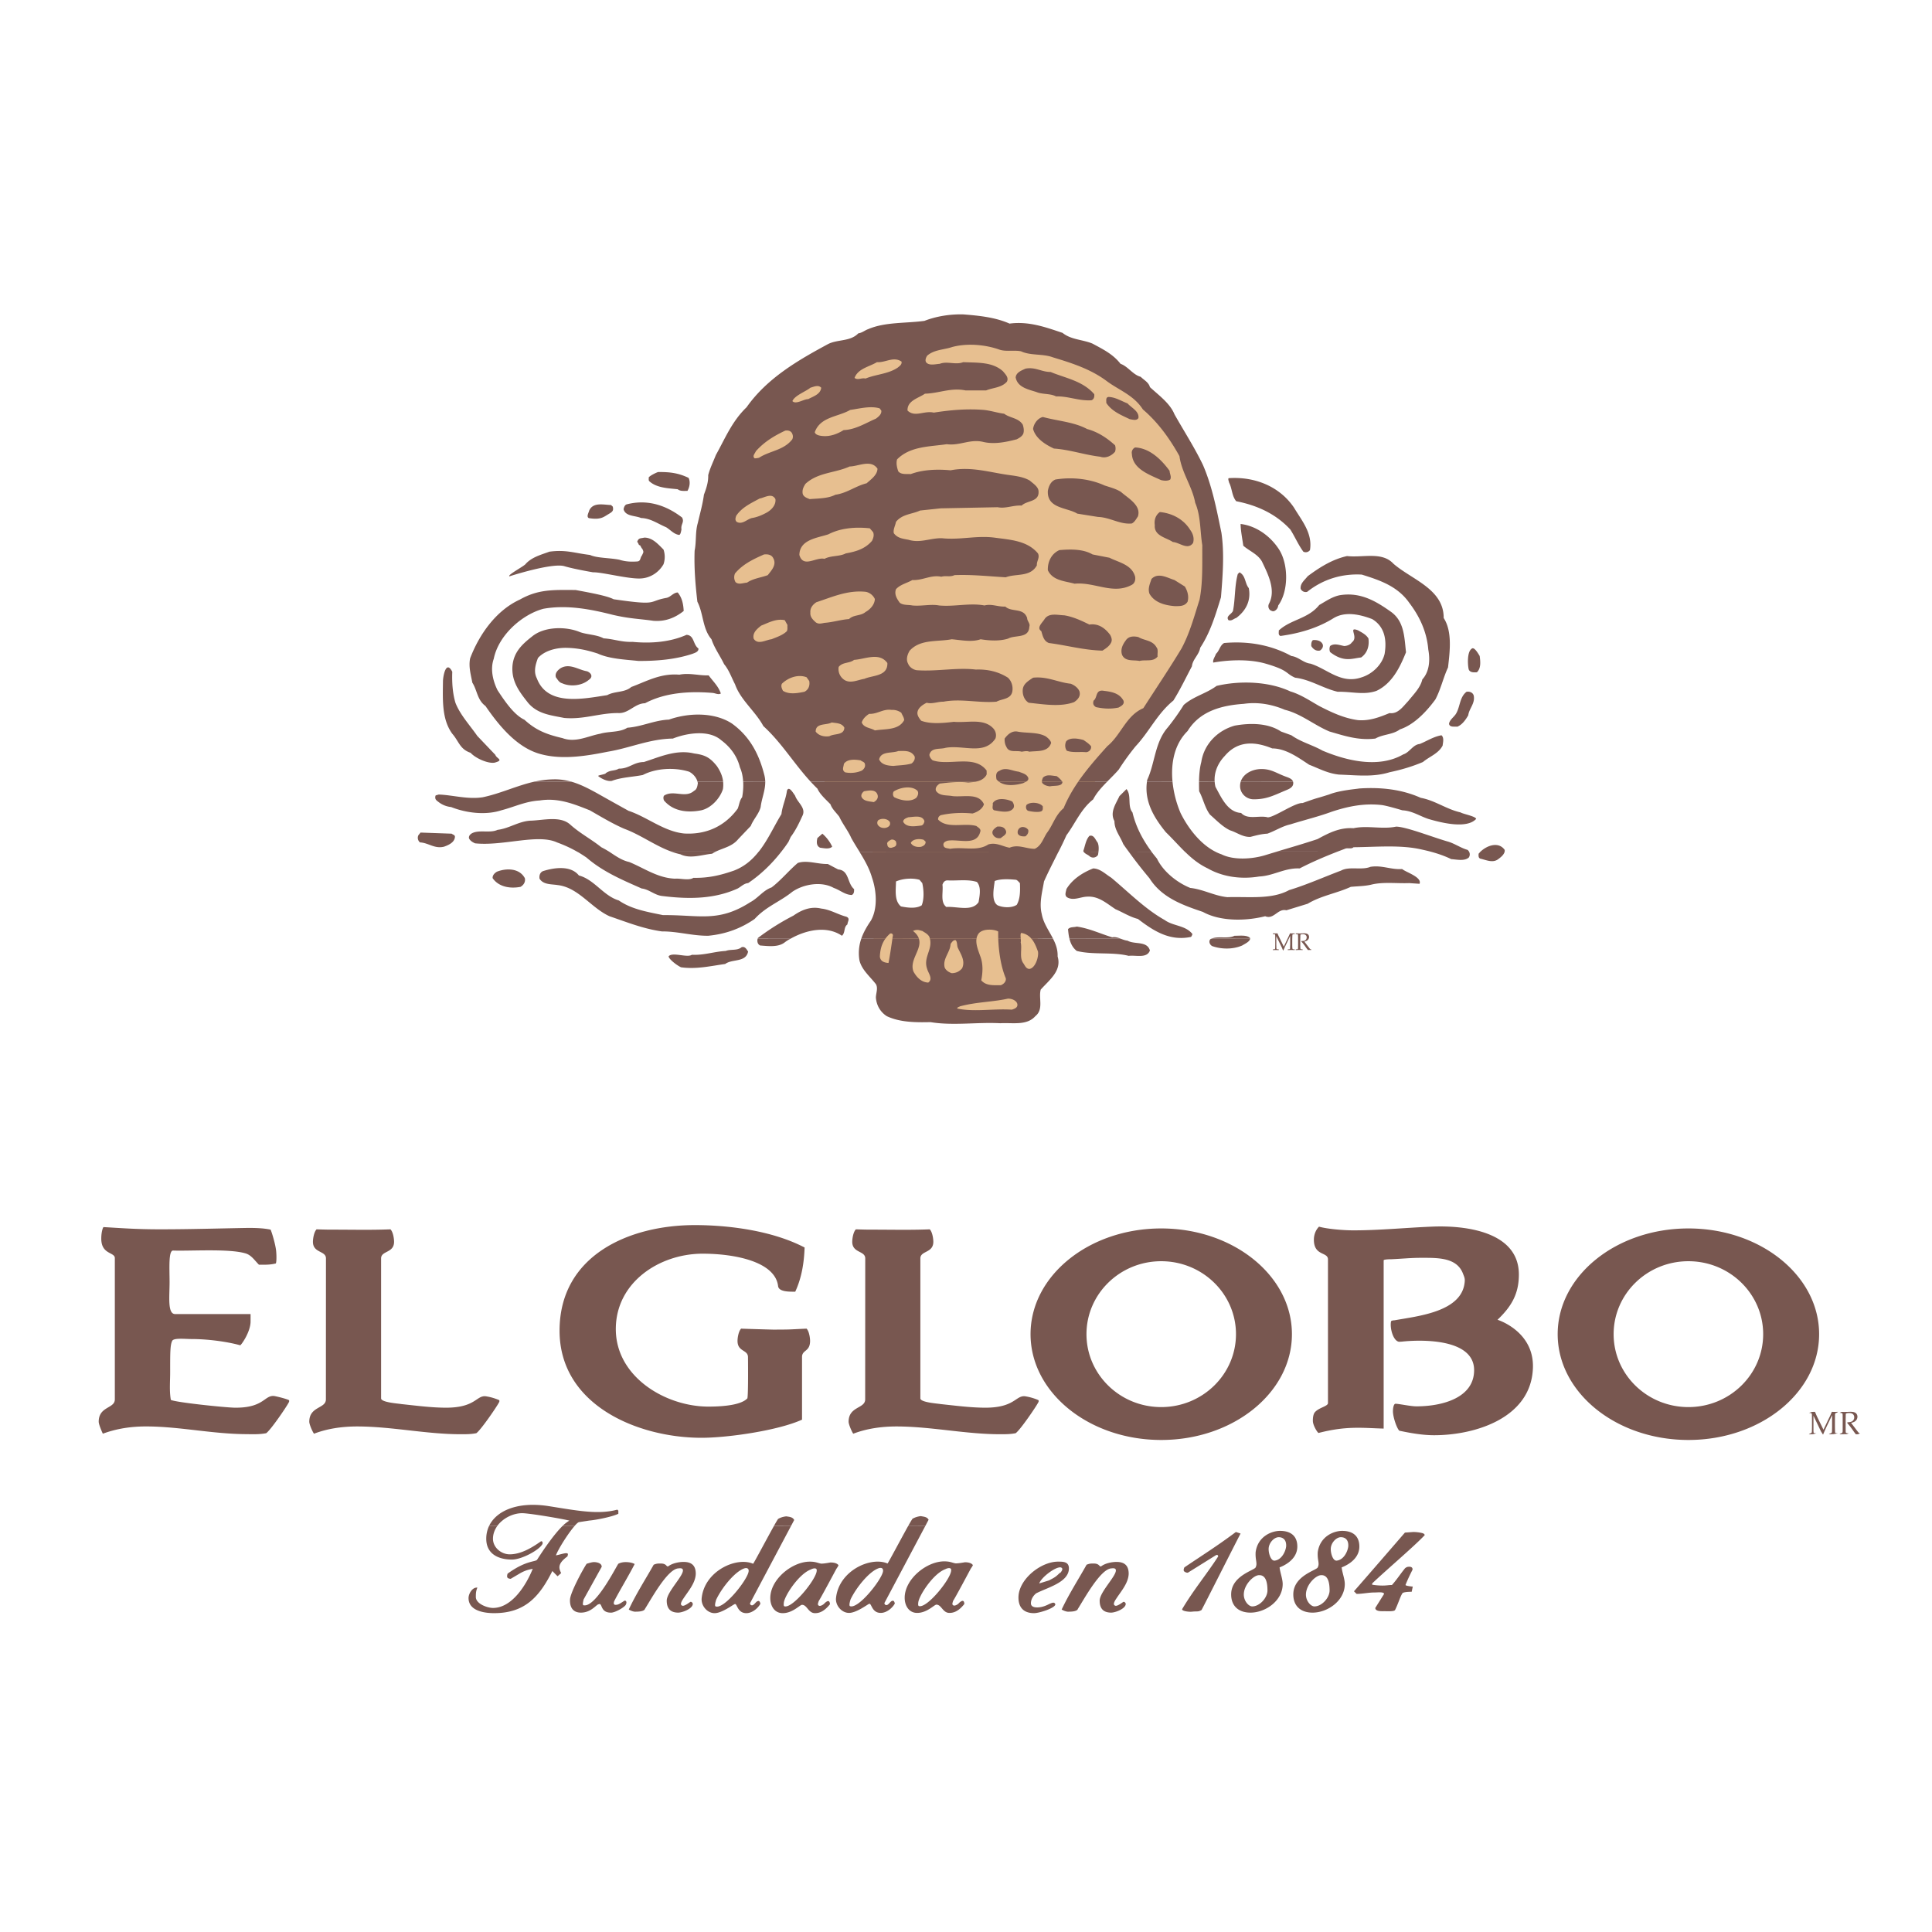
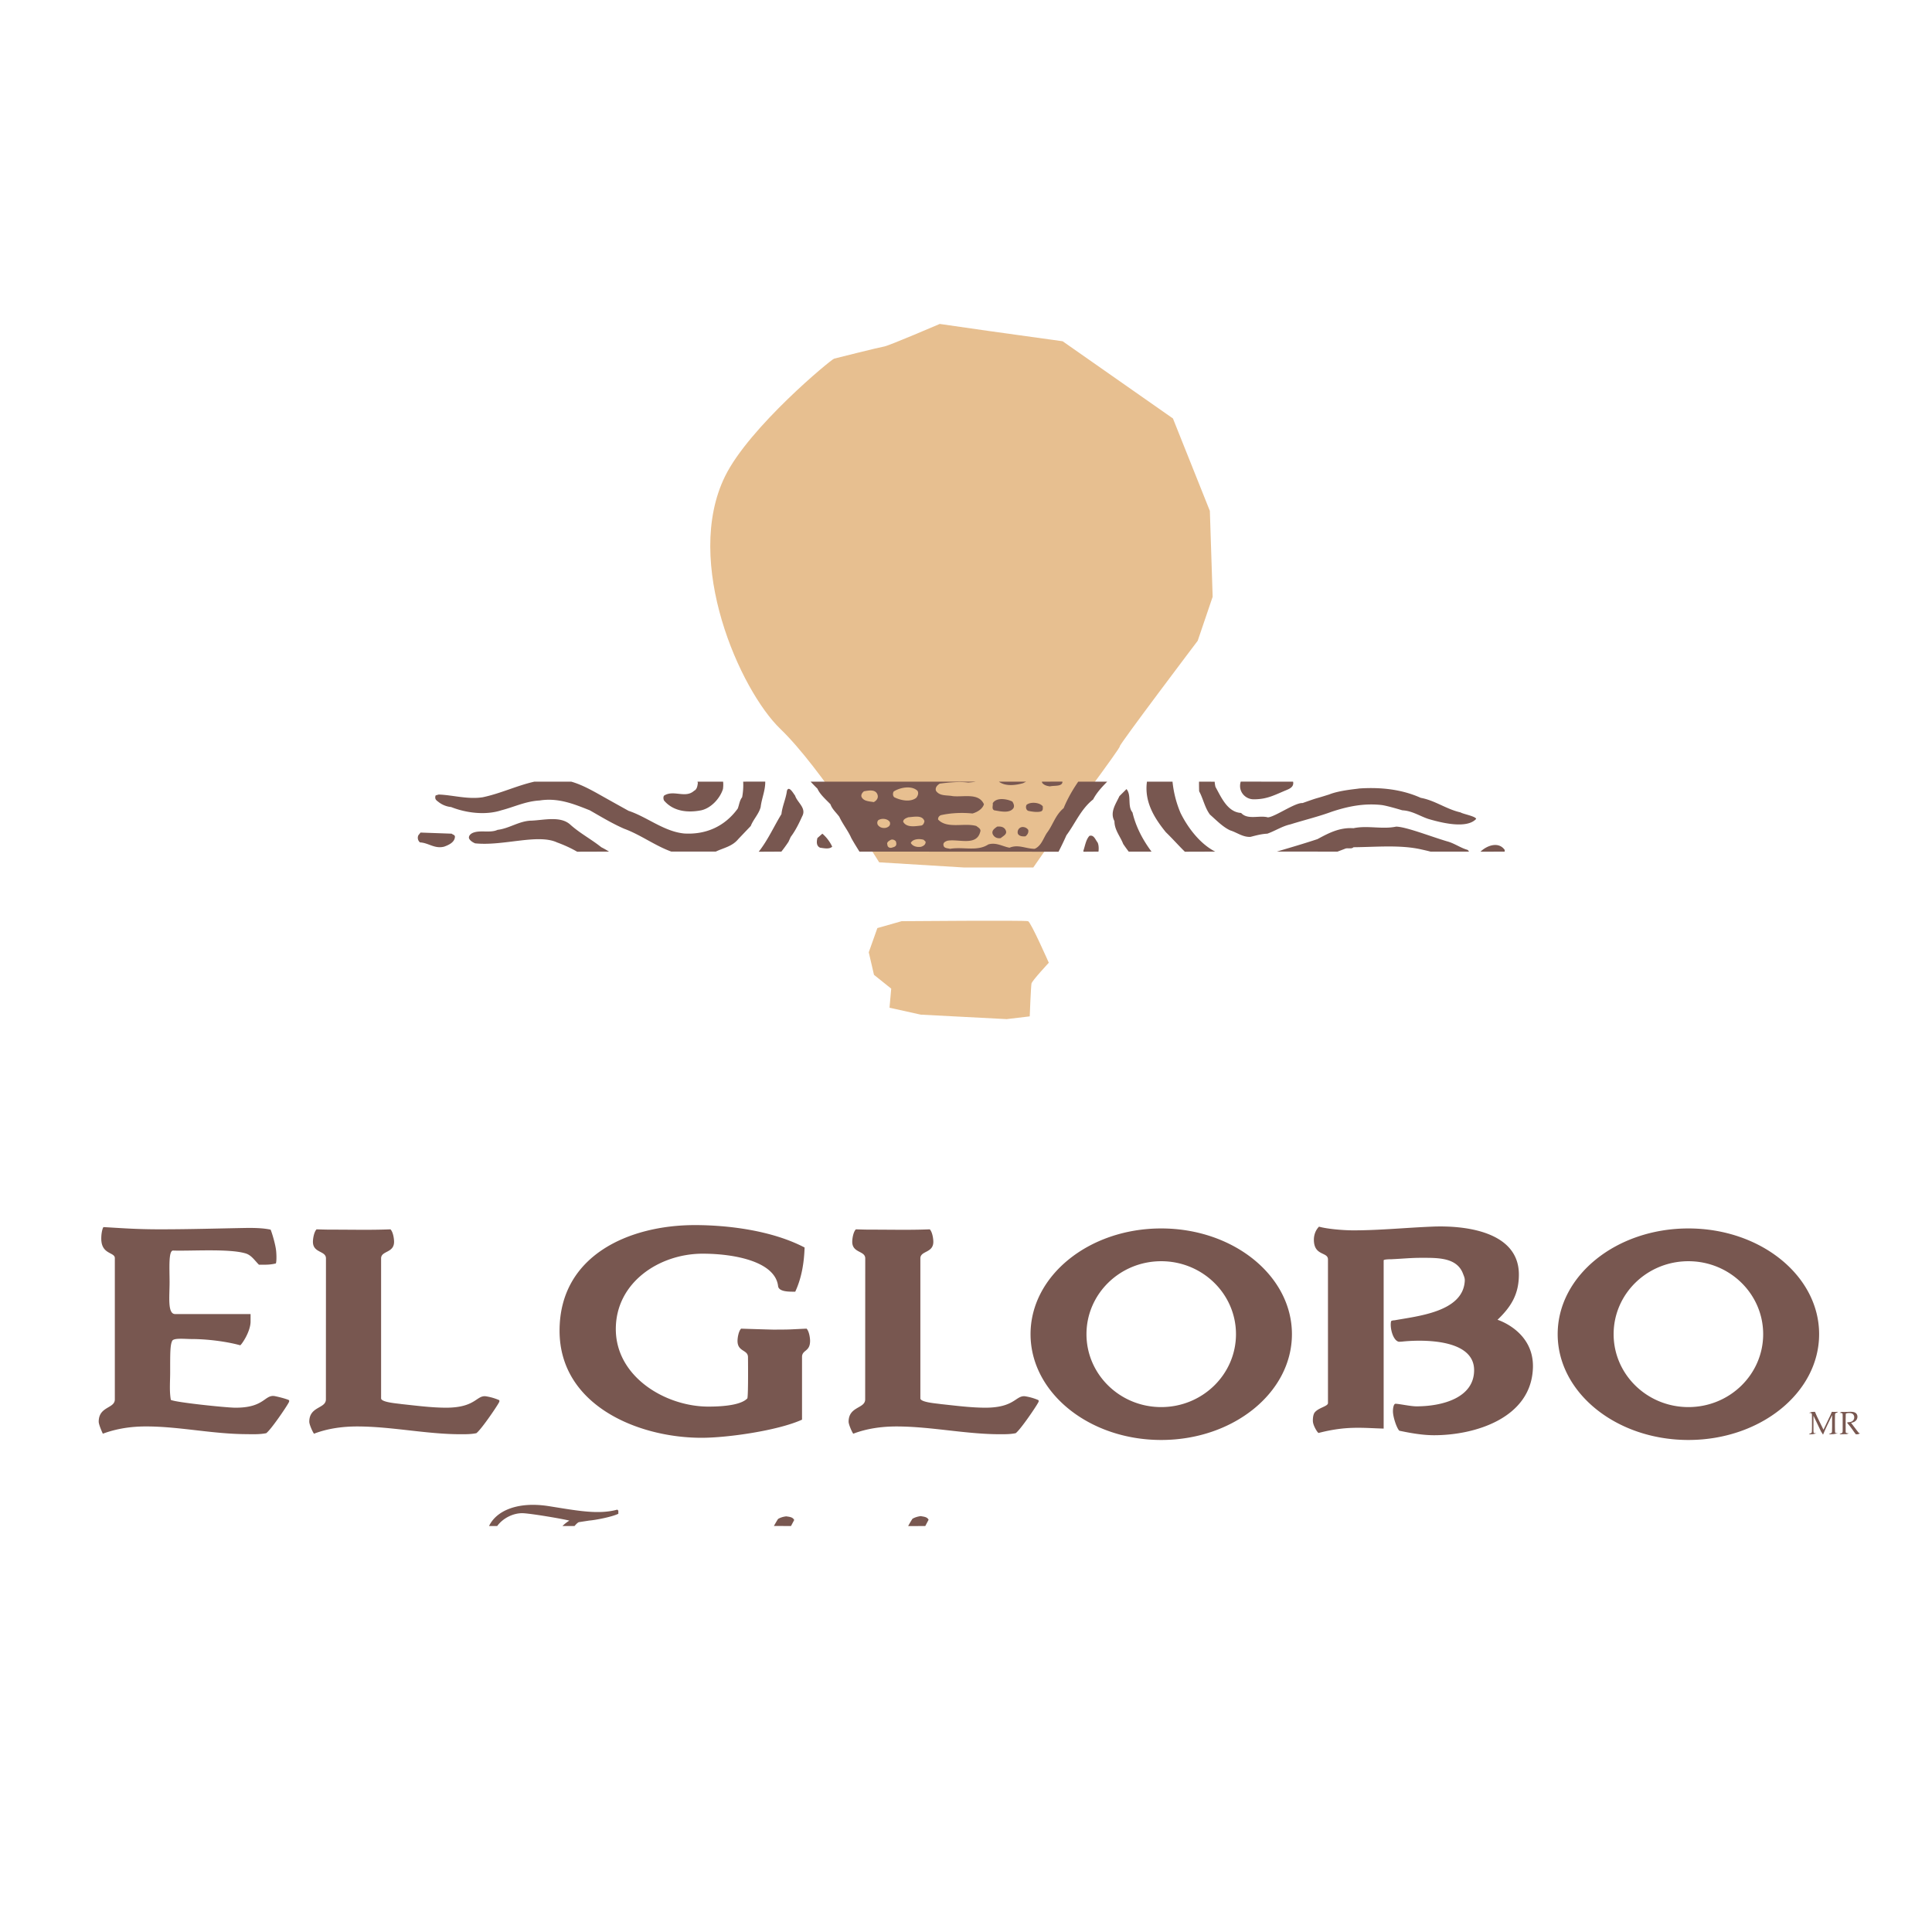
<svg xmlns="http://www.w3.org/2000/svg" width="2500" height="2500" viewBox="0 0 192.756 192.756">
  <g fill-rule="evenodd" clip-rule="evenodd">
    <path fill="#fff" d="M0 0h192.756v192.756H0V0z" />
    <path d="M87.715 86.034s-5.816-9.428-9.847-13.298c-4.029-3.867-9.731-16.656-5.53-25.217 2.41-4.903 10.59-11.671 10.886-11.737.284-.077 4.55-1.142 5.008-1.215.461-.072 5.528-2.247 5.528-2.247l4.834.694 7.426 1.033 11.004 7.702 3.684 9.224.279 8.568-1.49 4.387s-7.889 10.434-7.771 10.53c.115.104-5.875 8.121-5.875 8.121l-2.76 3.971h-6.914l-8.462-.516zM89.955 91.907s12.323-.104 12.618 0c.281.097 2.066 4.147 2.066 4.147s-1.672 1.793-1.727 2.071c-.059.27-.176 3.279-.176 3.279l-2.301.274-8.572-.447-3.116-.69.17-1.903-1.72-1.38-.521-2.247.86-2.417 2.419-.687z" fill="#e7bf90" />
-     <path d="M126.994 93.198v-.077c.08 0 .16.004.24.004.072 0 .148-.004.219-.004.062.156.127.295.188.413l.443.912.398-.84c.111-.225.184-.388.219-.485.086 0 .16.004.219.004.049 0 .135-.004.25-.004v.077a.714.714 0 0 0-.172.011.082.082 0 0 0-.041.028.33.33 0 0 0-.016.114c-.004.014-.004.125-.012.33v.543c0 .108 0 .216.008.316a.461.461 0 0 0 .02.129c.012.013.021.024.041.038.021.003.078.007.172.007v.076a8.571 8.571 0 0 0-.33-.01c-.059 0-.174.003-.357.01v-.076c.098 0 .152-.003.174-.007a.126.126 0 0 0 .039-.034c.014-.01.016-.049.016-.114 0-.014 0-.122.012-.334v-.859l-.402.847c-.066.138-.123.235-.15.322a2.2 2.2 0 0 0-.117.278h-.049a.267.267 0 0 0-.031-.069l-.07-.174-.568-1.165v.821c0 .108.008.216.008.316 0 .073.008.115.018.129a.22.22 0 0 0 .041.038c.018.003.08.007.178.007v.076l-.287-.01-.297.01v-.076c.094 0 .146-.003.168-.007.027-.014.033-.024.041-.034.014-.01.018-.049.023-.114 0-.014 0-.122.004-.334v-.547c0-.101 0-.205-.004-.309 0-.076-.01-.122-.01-.122-.018-.027-.027-.034-.055-.041a.804.804 0 0 0-.171-.01zM129.279 93.198v-.077h.137l.229.008c.045 0 .117 0 .205-.003.125-.004.193-.011.211-.011.148 0 .264.014.33.048a.271.271 0 0 1 .16.125.355.355 0 0 1 .055.198.369.369 0 0 1-.055.194.365.365 0 0 1-.15.159.758.758 0 0 1-.264.101c.021.027.066.09.139.186l.299.389c.08.107.129.166.148.18 0 0 .008.014.018.014.018 0 .041.003.076.003v.076c-.059-.007-.107-.007-.148-.007-.053 0-.107 0-.17.007a3.527 3.527 0 0 1-.26-.343 2.652 2.652 0 0 0-.178-.239 3.509 3.509 0 0 0-.236-.281l.014-.042h.098c.139 0 .25-.027.32-.094a.35.35 0 0 0 .109-.271.29.29 0 0 0-.094-.225c-.062-.059-.162-.086-.287-.086a.935.935 0 0 0-.24.035c-.002.045-.002.083-.01.118 0 .014 0 .128-.008.346v.517c0 .108 0 .216.008.316 0 .073.008.115.014.129a.635.635 0 0 0 .045.038c.025.003.08.007.168.007v.076a4.68 4.68 0 0 0-.299-.01c-.076 0-.209.003-.383.01v-.076c.088 0 .146-.003.168-.007.016-.014.037-.024.037-.034.014-.01.018-.049.021-.114 0-.014.004-.122.004-.334v-.544c0-.101 0-.205-.004-.309a.569.569 0 0 0-.014-.132c-.008-.017-.029-.024-.045-.031a.762.762 0 0 0-.168-.01zM75.589 93.659c-.062.243-.023.53.243.672.819.06 1.807.201 2.463-.312.176-.136.371-.25.571-.368l-3.277.008zm12.74 0c-.396.559-.517 1.169-.545 1.782.06.517.513.607.863.635.153-.794.271-1.602.389-2.424l2.644.007c.339 1.058-.992 2.122-.539 3.28.32.572.798 1.071 1.471 1.093.509-.361 0-.947-.108-1.36-.412-1.144.544-1.906.277-3.013h4.645c-.088.564.189 1.207.363 1.706.303.77.275 1.609.111 2.444.486.562 1.238.485 1.955.485.271-.101.562-.374.49-.7-.473-1.12-.697-2.58-.75-3.939l2.244.004c.01.142.027.277-.006.343.166.676-.16 1.544.27 2.108.174.261.264.537.594.562.627-.079.963-1.282.859-1.743-.156-.427-.336-.909-.648-1.273l2.154.004c.277.534.482 1.099.457 1.765.43 1.433-.811 2.33-1.686 3.309-.232.859.316 1.969-.537 2.649-.859.968-2.262.634-3.5.706-2.348-.12-4.702.262-6.963-.11-1.554.038-3.077.011-4.359-.596-.673-.435-1.023-1.106-1.086-1.842 0-.44.24-.942 0-1.353-.606-.78-1.432-1.446-1.643-2.389a4.379 4.379 0 0 1 .184-2.146l2.4.006zm18.37 0c.119.475.33.908.732 1.217 1.615.41 3.555.08 5.178.489.729-.09 1.824.281 2.119-.537-.285-.978-1.521-.573-2.234-.978-.229-.024-.439-.104-.654-.184l-5.141-.007zm14.164 0c-.027 0-.061.018-.084.03-.219.195-.104.555.16.702.936.329 2.08.34 2.996-.06.211-.138.773-.382.787-.676l-3.859.004zm-20.306 5.975c-1.502.34-3.129.322-4.786.77-.091.068-.26.068-.271.219 1.738.364 3.593-.011 5.445.111.277-.087.643-.201.547-.598-.121-.364-.609-.513-.935-.502zm-26.573-5.129c-.417.364-1.089.177-1.579.371-1.158.062-2.163.444-3.377.382-.461.325-1.921-.302-2.317.148-.031.216.697.84 1.234 1.1 1.529.216 2.962-.129 4.408-.329.704-.53 2.06-.128 2.286-1.239-.155-.218-.294-.547-.655-.433zm21.36-.704c-.242-.038-.389.226-.503.375-.034.839-.798 1.446-.596 2.33.1.292.429.506.71.587.406 0 .76-.153 1.034-.486.354-.749-.149-1.436-.43-2.053-.1-.24-.024-.559-.215-.753z" fill="#785750" />
-     <path d="M57.586 84.966c.314.187.625.385.931.593 1.661 1.436 3.589 2.236 5.503 3.086.752.086 1.307.683 2.074.752 2.889.36 5.306.246 7.508-.752.337-.184.631-.509 1.038-.538 1.262-.849 2.382-1.938 3.318-3.142h-2.261c-.635.808-1.411 1.487-2.47 1.894-1.324.461-2.538.756-4.043.721-.451.297-1.301.038-1.838.086-1.73-.065-3.083-1.058-4.577-1.667-.746-.16-1.37-.621-2.008-1.038l-3.175.005zm9.393 0c.294.107.595.198.904.267.985.482 2.14.042 3.163-.055.118-.08.243-.153.368-.212h-4.435zm38.63 0c-.492.995-1.006 1.973-1.449 2.979-.17 1.047-.5 2.154-.223 3.252.158.901.715 1.647 1.125 2.456l-2.154.007a1.61 1.61 0 0 0-1.023-.58c-.094.094-.061.35-.045.576l-2.244.004a17.49 17.49 0 0 1-.006-.721c-.293-.202-1.422-.347-1.91.148a1.114 1.114 0 0 0-.254.569l-4.645.004c-.017-.059-.038-.122-.055-.184-.156-.295-.472-.44-.712-.597-.283-.052-.457-.198-.926 0 .33.257.514.521.591.773l-2.644.007c.01-.087.024-.167.035-.246.069-.191-.083-.337-.271-.267a3.34 3.34 0 0 0-.471.513h-2.4c.225-.652.572-1.241.963-1.811.695-1.23.559-2.995.108-4.289-.267-.929-.746-1.758-1.255-2.583l19.865-.01zm2.5 0c.15.246.445.298.627.485a.566.566 0 0 0 .816-.166c.01-.104.035-.208.043-.312l-1.486-.007zm4.5 0a46.075 46.075 0 0 0 2.07 2.652c1.23 1.963 3.359 2.694 5.334 3.364 1.727.957 4.279.925 6.215.43.863.368 1.252-.801 2.115-.593l2.125-.652c1.334-.808 2.896-1.04 4.301-1.685.67-.066 1.375-.066 2.021-.215 1.166-.301 2.537-.111 3.812-.159l1.027.069c.268-.666-1.354-1.148-1.738-1.474-1.117.083-2.002-.406-3.162-.219-.881.364-2.104-.076-2.932.375-1.73.652-3.408 1.407-5.182 1.948-1.758.96-4.025.635-6.156.704-1.303-.128-2.395-.78-3.705-.922-1.295-.518-2.695-1.616-3.322-2.924-.186-.229-.373-.458-.547-.69l-2.276-.009zm5.604 0c.674.666 1.389 1.251 2.289 1.678 1.471.84 3.312 1.107 5.123.805 1.422-.062 2.545-.874 4.037-.805 1.221-.633 2.488-1.172 3.783-1.678H127.4c-.412.122-.822.25-1.238.375-1.266.375-3.1.496-4.301-.108a4.1 4.1 0 0 1-.619-.267h-3.029zm24.506 0c.729.194 1.422.433 2.07.749.549.035 1.299.226 1.75-.156a.55.55 0 0 0 .023-.597l-3.843.004zm4.988 0c-.066.073-.121.143-.188.212 0 .177-.041.391.162.488.572.122 1.252.476 1.801.049.26-.194.562-.43.639-.753l-2.414.004zm-68.84 8.693c1.533-.871 3.603-1.342 5.133-.298.365-.319.146-.846.552-1.134-.007-.26.312-.593-.111-.767-.854-.218-1.589-.711-2.507-.812-1.055-.253-1.98.15-2.775.705a23.852 23.852 0 0 0-3.544 2.23c-.007.021-.01.045-.024.072l3.276.004zm32.973 0c-.281-.101-.566-.205-.875-.143-1.184-.361-2.275-.888-3.533-1.072-.289.087-.656.007-.875.26.031.33.066.652.143.954h5.14v.001zm12.883 0c0-.028 0-.053-.006-.074-.303-.336-1.113-.211-1.549-.225-.66.339-1.621 0-2.305.292l3.86.007zm-30.194-5.822c-.284 0-.417.198-.5.43.098.756-.242 1.741.389 2.223 1.038-.08 2.56.493 3.213-.481.104-.61.297-1.505-.166-2.015-.893-.292-1.965-.105-2.936-.157zm6.854-.059c-.715-.07-1.568-.111-2.141.121-.07.648-.381 1.997.291 2.424.521.236 1.402.288 1.908-.048.367-.625.344-1.467.318-2.167-.12-.115-.232-.271-.376-.33zm-9.645 0c-.68-.198-1.651-.139-2.344.166-.008.835-.194 1.921.496 2.49.621.125 1.513.253 2.07-.111.254-.631.208-1.543.055-2.216l-.277-.329zm-42.159-.808c-.226.131-.461.364-.426.648.592.854 1.713 1.068 2.777.864.295-.166.52-.479.434-.864-.545-1.029-1.88-1.009-2.785-.648zm59.485-.326c-1.006.399-2.057 1.045-2.668 2.06-.041.271-.211.59.049.808.639.396 1.354-.038 2.021-.052 1.146-.076 1.943.676 2.828 1.252.76.325 1.445.773 2.236.971 1.523 1.162 3.148 2.244 5.289 1.793.098-.073.098-.181.156-.278-.697-.898-1.918-.78-2.775-1.408-1.928-1.075-3.586-2.767-5.34-4.23-.571-.347-1.079-.899-1.796-.916zM82.589 86.2c-1.021.028-2.058-.412-2.99-.104-.901.763-1.692 1.741-2.622 2.445-.846.298-1.332 1.054-2.115 1.467-3.201 2.053-5.057 1.262-8.719 1.293-1.534-.318-3.111-.571-4.405-1.463-1.529-.454-2.438-2.087-3.984-2.494-.833-1.047-2.528-.77-3.596-.426-.268.125-.381.426-.327.749.386.617 1.176.534 1.814.638 2.06.239 3.329 2.271 5.161 3.107 1.717.586 3.392 1.259 5.227 1.515 1.605-.007 3.024.447 4.626.434 1.724-.163 3.253-.718 4.634-1.678 1.12-1.231 2.539-1.724 3.755-2.708 1.106-.766 2.906-1.079 4.141-.384.618.207 1.11.687 1.796.704.235-.128.235-.364.226-.59-.698-.589-.479-1.876-1.585-1.959l-1.037-.546z" fill="#785750" />
    <path d="M53.311 77.986c-1.767.401-3.372 1.184-5.147 1.556-1.495.236-3.034-.229-4.394-.271l-.302.087s-.069.128-.034.297c.03.171.263.316.263.316a2.43 2.43 0 0 0 1.311.548c1.47.585 3.416.843 5.008.325 1.269-.325 2.434-.905 3.814-.978 1.87-.301 3.461.364 5.012.978 1.131.646 2.254 1.328 3.437 1.842 1.637.6 3.065 1.688 4.7 2.278h4.436c.77-.375 1.633-.503 2.243-1.248l1.246-1.308c.253-.659.812-1.2.988-1.89.099-.857.473-1.654.457-2.537l-2.201.003a6.681 6.681 0 0 1-.104 1.556c-.262.326-.291.759-.44 1.134-1.289 1.771-3.163 2.618-5.354 2.483-2.018-.204-3.69-1.65-5.538-2.261a457.27 457.27 0 0 1-3.215-1.796c-.807-.441-1.621-.864-2.507-1.116h-3.679v.002zm16.279 0c.014.048.025.098.034.148-.042.287-.087.627-.375.763-.87.791-2.049-.132-2.999.485-.091.136-.07.34 0 .486.926 1.089 2.354 1.241 3.704.978.985-.214 1.876-1.179 2.174-2.118.039-.261.042-.508.017-.742H69.59zm27.76 0c-.246.049-.505.067-.757.089-.876-.117-1.917-.01-2.833.104-.229.145-.489.392-.377.718.367.555 1.092.416 1.678.534 1.106.111 2.59-.351 3.108.812-.16.499-.693.79-1.145.919-1.041-.108-2.182-.053-3.16.17-.173.073-.295.242-.267.437.909.957 2.601.294 3.816.641.154.139.516.288.377.61-.377 1.415-2.153.662-3.26.859-.215.077-.468.185-.392.483.059.287.424.26.652.325 1.308-.225 2.712.288 3.814-.437.789-.239 1.438.212 2.121.326.877-.364 1.625.111 2.51.111.648-.285.857-1.033 1.203-1.57.625-.811.83-1.772 1.682-2.486.377-.926.877-1.801 1.457-2.644l2.889-.001c-.549.558-1.072 1.126-1.4 1.771-1.225.964-1.781 2.39-2.668 3.579a30.747 30.747 0 0 1-.787 1.64l-19.865-.01c-.274-.444-.559-.895-.812-1.353-.319-.734-.86-1.39-1.196-2.122-.295-.406-.725-.77-.882-1.248-.478-.496-1.04-.975-1.303-1.561a16.933 16.933 0 0 1-.676-.693l16.473-.003zm2.31 0c.658.491 1.664.366 2.426.148.078-.048.189-.092.289-.148H99.66zm4.291 0a.293.293 0 0 0 .051.148c.195.218.475.287.752.322.402-.104 1.209.045 1.248-.44a.436.436 0 0 0-.02-.035l-2.031.005zm10.481 0c-.279 1.992.727 3.618 1.877 5.034.684.666 1.281 1.342 1.904 1.956l3.029-.01c-1.527-.78-2.738-2.396-3.459-3.856a10.743 10.743 0 0 1-.801-3.122l-2.55-.002zm5.195 0c-.004.324.002.648.012.959.416.767.555 1.623 1.078 2.327.666.583 1.27 1.228 2.02 1.575.676.208 1.238.679 2.014.651.562-.145 1.094-.294 1.693-.322.795-.284 1.471-.742 2.289-.926 1.553-.481 2.809-.776 4.145-1.268 1.602-.527 3.191-.861 4.977-.663.504.069 1.574.382 2.057.526.971.046 1.73.573 2.594.861 1.117.326 3.801 1.058 4.77-.003-.041-.264-1.336-.493-1.555-.649-1.4-.309-2.559-1.2-3.971-1.453-1.855-.836-3.957-1.082-6.148-.933-.201.048-1.943.173-2.99.596-1.775.562-.795.198-2.652.856-.75-.055-2.762 1.388-3.461 1.429-.861-.235-2.012.281-2.672-.44-1.375-.076-2-1.605-2.559-2.601a3.01 3.01 0 0 1-.08-.518l-1.561-.004zm9.381 0c.014.044.02.091.02.142 0 .485-.518.624-.957.815-1.107.474-1.775.804-2.99.804-.736 0-1.359-.587-1.359-1.326 0-.154.023-.301.066-.438l5.22.003zm-68.248 6.98a8.149 8.149 0 0 0-.767-.437c-.999-.798-2.094-1.367-3.059-2.223-1.006-.961-2.747-.451-4.034-.427-1.183.076-2.108.78-3.257.915-.739.351-1.779-.027-2.518.323-.184.093-.396.285-.327.538.129.253.393.392.601.485 2.795.295 6.253-.981 8.171-.093.693.253 1.363.554 2.014.929l3.176-.01zm17.198 0c.25-.316.489-.646.711-.981l.221-.486c.482-.641.822-1.345 1.146-2.059.447-.825-.489-1.366-.708-2.057-.171-.218-.622-1.05-.816-.485-.104.815-.461 1.512-.548 2.327-.735 1.193-1.353 2.597-2.268 3.752l2.262-.011zm31.638 0c.037-.312.031-.662-.092-.918-.213-.25-.359-.795-.814-.652-.359.395-.43.999-.609 1.508.006.031.027.048.029.073l1.486-.011zm5.291 0c-.885-1.189-1.561-2.479-1.9-3.912-.529-.631-.068-1.695-.596-2.327l-.707.704c-.348.763-.979 1.602-.496 2.493 0 .888.582 1.515.873 2.278.178.26.357.513.549.763h2.277v.001zm18.558 0c.24-.09.482-.184.732-.278.252-.134.654.059.863-.159 2.215-.018 4.676-.257 6.756.217.312.07.621.139.922.219h3.844a.722.722 0 0 0-.135-.17c-.715-.198-1.336-.672-2.07-.86-1.688-.503-4.053-1.439-5.061-1.463-1.389.295-2.861-.142-4.256.159-1.385-.094-2.486.486-3.592 1.086-1.336.447-2.695.839-4.049 1.244l6.046.005zm16.676 0c.002-.055.01-.108.002-.17-.6-.86-1.758-.458-2.416.177l2.414-.007zm-61.235-1.182c-.139.089-.464.228-.35.488-.003.25.25.389.499.281.24-.06.517-.157.333-.632-.124-.11-.284-.203-.482-.137zm3.264 0c-.451-.132-1.092-.078-1.28.318.188.34.619.444 1.023.384.243-.08.472-.218.455-.513l-.198-.189zm-10.102-.608l-.496.437c-.076.323-.136.781.274.964.371.045.905.181 1.204-.104a3.882 3.882 0 0 0-.982-1.297zm-40.09-.111l-.218.271a.595.595 0 0 0 .163.711c.847.038 1.444.662 2.4.426.43-.153 1.054-.42 1.085-.975.014-.204-.208-.214-.325-.322l-3.105-.111zm59.97-.544a.52.52 0 0 0-.375.656c.127.256.457.288.752.263.184-.131.344-.36.281-.645a.671.671 0 0 0-.658-.274zm-2.446-.048c-.24.177-.576.385-.438.749.145.315.457.461.811.392.191-.194.67-.368.49-.766-.15-.348-.495-.414-.863-.375zm-11.857-.639c-.111.135-.122.263-.062.44.167.261.475.386.828.316.268-.08.486-.236.389-.573-.209-.338-.795-.421-1.155-.183zm2.993-.295c-.185.077-.507.171-.507.451.33.607 1.201.444 1.801.375.208-.044.294-.271.319-.444-.217-.631-1.014-.419-1.613-.382zm11.802-1.238c-.115.202-.053.514.166.597.346.08.969.173 1.297.048.201-.101.156-.315.156-.499-.326-.413-1.262-.461-1.619-.146zm-3.375-.162c.049.233-.139.569.152.707.582.091 1.527.336 1.91-.214.129-.223.016-.469-.104-.659-.515-.261-1.591-.455-1.958.166zm-12.839-1.196c-.132.099-.337.312-.25.568.223.447.771.43 1.218.516.246-.131.479-.373.384-.714-.186-.61-.902-.44-1.352-.37zm2.959.024c-.104.159-.104.447.062.576.61.302 1.571.527 2.186.059.152-.188.267-.455.128-.7-.581-.567-1.753-.34-2.376.065z" fill="#785750" />
-     <path d="M56.987 77.986a6.02 6.02 0 0 0-1.464-.233 9.211 9.211 0 0 0-2.212.238l3.676-.005zm15.159 0c-.062-.567-.294-1.066-.61-1.536-.708-.899-1.228-1.135-2.286-1.276-1.796-.44-3.516.384-5.011.852-1.064.018-1.432.663-2.5.663-.447.257-.801.101-1.301.448.015.118-.839.205-.749.295.306.256.896.55 1.339.481.96-.364 2.07-.389 3.101-.589 1.307-.687 3.187-.788 4.632-.327.389.202.71.57.83.988l2.555.001zm4.202 0a2.861 2.861 0 0 0-.078-.614c-.493-1.974-1.37-3.843-3.264-5.198-1.766-1.138-4.317-1.068-6.267-.378-1.457.059-2.702.708-4.146.809-.78.492-1.827.339-2.711.6-1.225.225-2.442.926-3.764.437-1.668-.385-2.678-.815-3.797-1.834-1.069-.497-2.016-1.942-2.678-2.938-.455-.911-.753-2.101-.381-3.142.482-2.389 2.869-4.438 4.953-4.99 2.354-.423 4.765.053 6.919.603 1.692.396 2.677.396 4.033.594 1.19.104 2.178-.288 3.045-.978-.035-.697-.164-1.328-.597-1.845-.451.013-.71.475-1.151.543-1.88.344-.707.794-5.244.132-.667-.357-2.491-.676-3.792-.922-2.226-.013-3.71-.09-5.562.954-2.412 1.105-4.069 3.526-4.957 5.85-.18.842.073 1.654.215 2.438.492.762.479 1.719 1.312 2.331 1.376 2.003 3.208 4.24 5.614 4.827 2.127.551 4.53.145 6.583-.267 2.202-.36 4.165-1.28 6.496-1.311 1.359-.54 3.596-.925 4.838.173.954.711 1.599 1.647 1.855 2.701.193.418.292.912.322 1.421l2.204.004zm4.528 0c-1.683-1.826-2.892-3.883-4.717-5.546-.78-1.459-2.286-2.615-2.824-4.167-.357-.683-.589-1.401-1.092-2.011-.398-.833-.971-1.605-1.259-2.484-.905-1.057-.791-2.555-1.407-3.745-.185-1.591-.34-3.34-.274-5.09.191-.953.048-1.855.322-2.778.208-.922.479-1.837.606-2.808.233-.624.448-1.238.427-1.949.18-.705.506-1.345.763-2.008.917-1.637 1.599-3.359 3.063-4.765 2.063-2.93 5.181-4.712 8.105-6.293.957-.507 2.236-.24 3.044-1.085.372-.046.66-.306.996-.423 1.689-.721 3.725-.565 5.604-.822 1.187-.462 2.549-.677 3.864-.646 1.61.125 3.217.295 4.627.919 1.941-.256 3.619.371 5.285.925.863.698 2.023.66 2.998 1.076.982.533 2.029 1.029 2.787 2.01.744.257 1.24 1.099 2.012 1.297.332.327.801.555.922 1.03.9.829 2.004 1.616 2.449 2.712.945 1.675 2 3.304 2.836 5.042.926 2.128 1.369 4.455 1.848 6.771.309 2.088.125 4.356-.045 6.446-.543 1.755-1.057 3.496-2.074 5.039-.104.687-.758 1.151-.824 1.844-.604 1.134-1.156 2.306-1.85 3.416-1.611 1.314-2.389 3.089-3.76 4.553a24.478 24.478 0 0 0-1.688 2.331c-.355.413-.762.807-1.156 1.208h-2.889c.85-1.229 1.867-2.391 2.902-3.538 1.389-1.137 1.85-3.037 3.594-3.793 1.273-1.986 2.607-3.959 3.812-5.96.828-1.54 1.271-3.222 1.799-4.875.336-1.706.258-3.582.271-5.421-.229-1.415-.15-2.944-.705-4.229-.301-1.651-1.348-2.989-1.574-4.664-.924-1.664-2.104-3.343-3.648-4.654-.906-1.425-2.396-1.927-3.596-2.822-1.623-1.217-3.504-1.807-5.398-2.383-.984-.371-2.211-.149-3.162-.596-.676-.139-1.484.048-2.123-.156-1.414-.51-3.221-.676-4.733-.277-.839.288-1.813.256-2.511.87-.118.188-.225.437-.111.645.277.382.943.194 1.367.166.746-.298 1.592.139 2.338-.166 1.436.069 2.926-.045 3.979.918.244.305.592.617.381 1.034-.555.614-1.373.579-2.07.867h-2.064c-1.45-.299-2.667.298-4.04.326-.621.447-1.779.676-1.739 1.682.736.718 1.67-.021 2.619.208 1.6-.253 3.302-.409 5.005-.268.693.07 1.334.292 2.018.378.59.444 1.416.399 1.855 1.089.088.264.156.635.045.919-.125.264-.406.416-.645.544-1.037.267-2.209.523-3.322.267-1.322-.333-2.331.395-3.659.222-1.748.256-3.649.194-4.957 1.515-.118.396-.003.833.115 1.186.271.347.808.26 1.251.281 1.184-.447 2.622-.506 3.971-.378 2.095-.412 3.993.235 5.94.486.682.093 1.379.194 1.967.541.289.267.871.61.871 1.088.059 1.054-1.141.874-1.691 1.405-.848-.056-1.582.326-2.395.163l-5.67.111-2.062.219c-.805.375-1.772.34-2.407 1.13-.066.378-.302.76-.215 1.134.371.506.925.548 1.474.655 1.148.36 2.181-.184 3.322-.156 1.845.191 3.416-.288 5.223-.062 1.584.218 3.281.288 4.359 1.574.217.437-.145.763-.104 1.189-.656 1.207-2.07.798-3.107 1.197-1.631-.09-3.34-.288-5.116-.216-.44.216-.846.025-1.314.16-1.034-.215-1.849.385-2.886.329-.541.312-1.203.437-1.636.916-.194.517.107.981.381 1.356.354.267.85.181 1.255.267.93.087 1.852-.159 2.667 0 1.575.139 3.048-.277 4.53 0 .711-.191 1.346.152 2.07.107.639.597 1.822.083 2.182 1.141 0 .323.34.556.219.871-.049 1.21-1.426.793-2.133 1.193-.861.257-1.814.205-2.727.059-.891.316-1.956.076-2.882 0-1.446.274-3.118-.034-4.193 1.135-.219.357-.398.874-.162 1.296.135.35.507.607.871.659 2.025.142 3.95-.292 5.882-.067 1.213-.044 2.277.219 3.211.812.381.361.516.885.439 1.363-.143.804-1.033.729-1.584 1.03-1.748.156-3.521-.333-5.283 0-.582-.011-1.116.253-1.683.107-.4.198-.904.524-.925 1.027.01.294.184.527.378.766.957.364 2.247.229 3.263.108 1.332.128 2.954-.386 3.923.648.256.274.35.679.221 1.022-1.119 1.695-3.18.614-4.958.922-.569.18-1.453-.066-1.63.704.027.219.146.392.322.544 1.7.582 4.18-.607 5.393 1.03-.021.159.045.361-.055.485-.25.381-.627.538-1.037.616H80.876zm21.499 0c.145-.083.266-.196.211-.396-.178-.389-.609-.455-.926-.594-.725-.087-1.314-.496-1.953-.087-.393.139-.336.552-.287.843.072.088.154.165.24.23l2.715.004zm3.607 0a2.1 2.1 0 0 0-.566-.555c-.49-.032-.979-.216-1.367.159-.035.117-.105.255-.098.389l2.031.007zm11 0c-.176-1.84.178-3.741 1.504-5.049 1.229-2.012 3.432-2.566 5.611-2.715 1.453-.208 2.863.069 4.086.593 1.621.395 2.938 1.535 4.467 2.17 1.443.414 2.869.912 4.572.701.764-.443 1.727-.374 2.455-.918 1.4-.458 2.639-1.766 3.533-2.986.539-1.016.775-2.146 1.26-3.193.178-1.571.443-3.582-.434-4.932.018-2.898-3.209-3.835-5.018-5.419-1.143-1.235-3.043-.576-4.623-.76-1.469.327-2.709 1.107-3.928 2.012-.293.384-.758.711-.703 1.249a.554.554 0 0 0 .648.312c1.543-1.23 3.424-1.837 5.453-1.724 1.74.544 3.561 1.135 4.736 2.816 1.047 1.376 1.752 2.902 1.9 4.664.189 1.012.129 2.191-.596 2.979-.188.829-.861 1.478-1.416 2.171-.512.534-1.023 1.311-1.852 1.186-.984.402-1.98.801-3.162.704-1.406-.194-2.637-.78-3.857-1.407-.951-.542-1.855-1.155-2.889-1.46-2.109-.992-5.004-1.103-7.35-.548-1.039.773-2.281 1.03-3.279 1.9-.463.753-1 1.505-1.572 2.223-1.322 1.491-1.279 3.55-2.07 5.253a3.08 3.08 0 0 0-.029.185l2.553-.007zm4.204 0c-.064-.949.332-1.861 1.01-2.566 1.324-1.571 3.051-1.439 4.736-.75 1.363 0 2.613.926 3.684 1.627 1.029.399 1.846.866 2.982.984 1.863.069 3.424.267 5.043-.235 1.15-.24 2.262-.569 3.326-1.02.65-.547 1.555-.842 1.963-1.637.035-.305.168-.78-.111-1.03-.795.129-1.463.586-2.178.87-.666.056-1.025.857-1.633 1.034-2.457 1.425-5.682.631-8.064-.375-1.01-.572-2.139-.846-3.1-1.529l-1.037-.375c-1.26-.842-3.027-.874-4.613-.589-1.748.492-3.072 1.869-3.34 3.63-.162.603-.217 1.287-.227 1.956l1.559.005zm2.601 0c.25-.797 1.166-1.26 2.07-1.26.965 0 1.467.396 2.361.735.328.121.701.229.789.526l-5.22-.001zm-37.918-2.123c-.572-.097-1.335-.152-1.674.347-.032.32-.229.614.118.843.55.121 1.192.051 1.682-.177.197-.143.371-.36.294-.666-.049-.204-.291-.225-.42-.347zm3.76-.935c-.648.256-1.72-.014-1.918.835.243.552.884.631 1.432.652.604-.069 1.232-.069 1.801-.239.191-.143.381-.396.308-.708-.368-.635-1.009-.54-1.623-.54zm18.48-1.093c-.488-.143-1.348-.306-1.736.128-.139.288-.139.677.072.943.621.208 1.268.08 1.902.139.283 0 .578-.274.502-.606-.277-.299-.423-.379-.74-.604zm-6.617-.85c-.547-.08-.955.289-1.258.701-.014.298.031.58.17.815.264.652 1.016.333 1.523.496.25-.031.531-.108.77 0 .799-.104 1.861.077 2.174-.874-.045-.264-.326-.5-.541-.656-.818-.45-1.91-.295-2.838-.482zm-18.515-.905c-.523.302-1.609.021-1.595.916.301.396.829.534 1.365.458.5-.295 1.464-.062 1.495-.856-.252-.469-.8-.445-1.265-.518zm5.976-1.252c-.85-.128-1.422.438-2.237.392-.32.205-.625.483-.739.86.214.548.877.524 1.312.794 1.043-.17 2.375 0 2.92-1.026-.01-.277-.191-.495-.284-.735a1.477 1.477 0 0 0-.972-.285zm57.363-1.809c-.715.547-.625 1.532-1.078 2.233-.223.329-.621.582-.668.971.078.364.521.246.822.281.496-.194.848-.708 1.096-1.141.088-.684.695-1.168.549-1.949-.076-.319-.406-.451-.721-.395zm-36.17-.094c-.891-.16-.623.672-1.033.971-.09.26-.057.482.238.655.822.17 1.486.198 2.244.042.24-.131.631-.319.494-.69-.405-.757-1.21-.888-1.943-.978zm-7.074-1.311c-.447.298-.996.611-1.031 1.204-.041.523.174 1.047.596 1.296 1.447.146 3.143.448 4.52-.062.365-.235.684-.592.541-1.075-.148-.364-.52-.627-.871-.762-1.272-.13-2.35-.757-3.755-.601zm-22.599-.045c-.836-.319-1.813.021-2.463.645-.118.235-.006.502.112.71.617.388 1.446.235 2.136.094.405-.201.562-.613.482-1.071l-.267-.378zm-36.277.378c-.021 1.878-.128 3.811.927 5.257.665.759.752 1.542 1.828 1.903.488.541 1.717 1.092 2.389.985.992-.264.202-.395.081-.78l-1.801-1.89c-.759-1.092-1.709-2.098-2.181-3.308-.281-.954-.354-1.99-.315-3.093-.626-1.217-.917.451-.928.926zm11.768-1.301c-.303.198-.621.5-.504.923.167.214.319.52.607.592.815.378 1.977.267 2.671-.326.493-.326.219-.714-.17-.863-.857-.139-1.71-.821-2.604-.326zm29.247-.811c-.451.368-1.138.198-1.536.704-.077.444.089.933.496 1.245.631.479 1.418.045 2.073-.059.826-.368 2.337-.23 2.29-1.574-.805-1.117-2.217-.381-3.323-.316zm61.598-1.093c-.451.319-.381 1.647-.27 2.06.137.306.502.289.811.271.43-.402.35-1.079.279-1.623-.166-.277-.58-.992-.82-.708zm-33.229-1.181c-.434-.101-.965-.111-1.252.322-.309.409-.566.902-.375 1.46.326.69 1.125.475 1.74.6.598-.156 1.361.125 1.801-.437-.037-.315.09-.687-.107-.919-.403-.733-1.217-.662-1.807-1.026zm17.406.304c-.158.153-.17.371-.158.593.18.301.48.531.873.444.174-.122.344-.333.273-.596-.16-.406-.638-.478-.988-.441zm4.506-.978c-1.076-.409.107.667-.607 1.193-.16.243-.457.35-.756.375-.441-.072-1.002-.323-1.426 0a.798.798 0 0 0 0 .6c1.367 1.071 2.227.627 3.094.541.607-.423.84-1.126.732-1.897-.248-.409-.67-.596-1.037-.812zm-82.428.632c-1.029.805-1.793 1.568-1.931 2.871-.132 1.568.655 2.594 1.55 3.724.95 1.138 2.31 1.249 3.603 1.515 1.949.178 3.524-.495 5.383-.488 1.057.069 1.65-.961 2.684-.978 1.957-1.041 4.336-1.228 6.739-1.031.277.021.555.208.826.06-.237-.721-.756-1.189-1.215-1.81-.992.034-1.917-.274-2.92-.069-1.876-.156-3.235.646-4.8 1.228-.665.582-1.657.396-2.399.814-2.338.351-5.959 1.151-7.023-1.678-.357-.694-.111-1.433.111-2.029.666-.742 1.852-1.04 2.886-1.012 1.154.031 2.032.235 3.065.564 1.166.538 2.747.604 4.072.742 1.889.011 3.731-.156 5.393-.711.225-.09.641-.198.592-.537-.554-.388-.398-1.318-1.189-1.356-1.606.714-3.492.881-5.393.7-1.096.042-1.831-.285-2.875-.35-.663-.371-1.665-.368-2.365-.624-1.363-.575-3.559-.585-4.794.455zm25.231-1.644c-.87-.18-1.616.256-2.348.541-.414.326-.889.718-.753 1.303.409.663 1.217.118 1.782.059.53-.218 1.138-.408 1.536-.814.087-.239.031-.347.053-.607l-.27-.482zm27.885-.485c-.648-.018-1.527-.277-1.961.375-.217.361-.836.863-.328 1.2.137.443.229.995.762 1.189 1.787.229 3.469.711 5.338.76.33-.208.715-.458.871-.818.125-.257.018-.534-.102-.756-.51-.683-1.197-1.166-2.07-1.026-.807-.397-1.616-.779-2.51-.924zm27.506-2.009c-.76.146-1.406.604-2.064.979-1.123 1.401-2.812 1.415-4.037 2.542.021.191-.086.437.164.548 1.916-.26 3.734-.794 5.33-1.793 1.176-.693 2.648-.339 3.824.108 1.271.763 1.465 2.119 1.242 3.467-.254 1.089-1.23 2.012-2.277 2.338-2.068.731-3.434-.84-5.127-1.36-.703-.076-1.195-.679-1.896-.759-1.963-1.078-4.27-1.52-6.715-1.297-.424.242-.457.76-.811 1.078-.092.288-.342.586-.271.874 0 0 2.867-.575 5.223.104 2.359.683 1.953.971 2.945 1.404 1.535.185 2.777 1.061 4.252 1.405 1.365-.035 2.615.354 3.867-.094 1.584-.749 2.361-2.403 2.943-3.849-.166-1.481-.166-3.062-1.473-4.017-1.496-1.063-3.049-2.01-5.119-1.678zm-47.283-.332c-1.82-.204-3.374.52-4.952 1.034-.364.239-.641.585-.599 1.029-.042.423.235.711.547.984.278.195.555.104.864.046.846-.06 1.612-.319 2.449-.378.454-.454 1.168-.292 1.644-.705.476-.266.905-.738.93-1.293a1.284 1.284 0 0 0-.883-.717zm30.775-1.179c-.688-.204-1.615-.804-2.291-.11-.15.46-.385.95-.207 1.466.492.888 1.533 1.165 2.498 1.245.508.003 1.012.035 1.309-.437.152-.548-.014-1.082-.273-1.515l-1.036-.649zm6.49-.77l-.172.17c-.328 1.172-.244 2.497-.482 3.687-.168.354-.742.516-.445.919.33.101.512-.149.768-.219.934-.693 1.504-1.698 1.256-2.981-.402-.483-.292-1.229-.925-1.576zm-47.444-1.782c-1.029.458-2.101.95-2.889 1.894a.935.935 0 0 0 .053.871c.333.284.746.068 1.141.048.617-.423 1.395-.496 2.071-.749.378-.479.908-1.034.551-1.688-.174-.362-.552-.414-.927-.376zm29.469-.433c-.793.354-1.18 1.168-1.148 2.008.488 1.05 1.711 1.074 2.668 1.344 2-.198 3.842 1.131 5.715.111.279-.156.381-.476.326-.808-.326-1.22-1.645-1.422-2.559-1.894l-1.688-.329c-.939-.55-2.181-.529-3.314-.432zm-41.402-1.248c-.413.097-.569.01-.719.422.161.156.123.35.279.339.111.15.111.24.239.368.156.332.115.309-.041.652-.201.242-.108.548-.437.596-.607.046-1.183.032-1.831-.173-.992-.194-2.22-.152-2.921-.475-1.533-.177-2.364-.547-4.043-.326-.839.309-1.731.538-2.348 1.197-.104.222-1.869 1.119-1.647 1.265 0 0 4.259-1.38 5.491-1.012.981.294 2.861.61 2.861.61.867-.035 3.68.721 4.848.607.895-.073 1.724-.614 2.178-1.415a2.28 2.28 0 0 0 0-1.46c-.539-.54-1.105-1.195-1.909-1.195zm22.49-.927c-1.452-.156-2.923-.028-4.137.601-1.093.363-2.862.517-2.89 2.056.392 1.346 1.644.184 2.508.389.634-.347 1.48-.205 2.126-.544.967-.173 1.904-.423 2.611-1.249.131-.257.239-.579.108-.874l-.326-.379zm36.994-.433c.012.697.17 1.457.268 2.167.607.538 1.445.836 1.863 1.581.561 1.179 1.443 2.84.693 4.224-.104.222-.053.51.17.655.148.053.209.118.381.053a.675.675 0 0 0 .379-.548c1.055-1.446 1.029-4.154.055-5.631-.869-1.322-2.275-2.321-3.809-2.501zm-8.058-1.19c-.41.292-.58.781-.504 1.297-.09 1.092 1.148 1.245 1.801 1.692.672.044 1.484.839 2.014.104.15-.468-.01-.943-.271-1.297-.665-1.089-1.819-1.681-3.04-1.796zm-53.167-.773c-.218.041-.319.343-.333.509.212.714 1.148.6 1.746.861.953.026 1.685.582 2.503.921.419.26.77.684 1.259.76.177.048.229-.389.267-.534-.09-.545.319-.722.059-1.197-1.544-1.191-3.417-1.854-5.501-1.32zm-1.585.073c-.739-.018-1.783-.315-2.178.548-.038.191-.315.621-.034.759 1.189.195 1.478-.12 1.949-.395.349-.211.551-.308.434-.753l-.171-.159zm14.823-.649c-.839.458-1.772.875-2.341 1.73-.069.239-.131.399.048.596.559.316 1.027-.26 1.527-.38.489-.077.94-.261 1.359-.483.52-.252 1.064-.776.985-1.404-.351-.665-1.096-.135-1.578-.059zm46.798-2.031c-.094.069.025.343.047.454.299.582.266 1.318.703 1.846 2.029.398 3.922 1.224 5.396 2.818.465.725.787 1.515 1.305 2.216a.523.523 0 0 0 .658-.156c.277-1.686-.809-2.924-1.586-4.228-1.431-2.129-3.931-3.128-6.523-2.95zm-12.377.731c-1.441-.656-3.213-.87-4.904-.596-.479.191-.68.686-.76 1.133-.096 1.779 1.9 1.637 2.938 2.271l2.07.33c1.207.038 2.178.773 3.375.652.287-.149.438-.465.604-.704.35-1.12-.992-1.817-1.691-2.444-.505-.32-1.07-.454-1.632-.642zm-44.548-1.342c-.205.062-.777.34-.937.531.017.118-.035.277.048.375.729.676 1.838.704 2.844.811.25.209.631.163.972.163.211-.357.315-.898.111-1.3-1.003-.476-1.828-.594-3.038-.58zm19.109-.554c-1.442.659-3.174.58-4.411 1.734-.181.292-.34.575-.274.978.076.322.437.44.704.544.888-.076 1.813-.052 2.566-.44 1.128-.146 2.012-.871 3.111-1.141.447-.399 1.071-.833 1.082-1.457-.656-.957-1.886-.233-2.778-.218zm28.484-1.901a.576.576 0 0 0-.326.646c.07 1.525 1.787 2.081 2.893 2.607.268.069.68.118.932-.051.146-.281-.055-.583-.064-.871-.843-1.149-1.988-2.258-3.435-2.331zm-34.91-1.678c-1.065.503-2.082 1.1-2.934 2.06-.074.215-.389.476-.118.704.163.007.305-.031.433-.052 1.082-.708 2.466-.732 3.322-1.845a.646.646 0 0 0 0-.544c-.103-.285-.406-.375-.703-.323zm25.705-1.36c-.52.118-.926.687-.977 1.204.27.957 1.23 1.547 2.076 1.945 1.6.111 3.045.631 4.623.815.562.198 1.135-.097 1.475-.495a1.002 1.002 0 0 0 0-.649c-.836-.756-1.742-1.342-2.779-1.616-1.328-.714-2.947-.801-4.418-1.204zm-16.286-.86c-.916-.273-1.984.021-2.938.156-1.2.704-2.982.666-3.534 2.223.056.201.26.277.423.323.919.211 1.755-.101 2.456-.534 1.203-.049 2.165-.69 3.217-1.138.261-.194.597-.453.539-.814l-.163-.216zm22.827-1.14c-.301.051-.197.375-.217.592.547.847 1.508 1.225 2.344 1.627.264.038.68.184.863-.111.104-.669-.705-1.03-1.086-1.463-.627-.236-1.199-.624-1.904-.645zm-29.738-.919c-.452.378-1.561.767-1.793 1.334.343.382 1.175-.225 1.574-.194.489-.274 1.225-.467 1.301-1.14-.296-.326-.753-.09-1.082 0zm21.453-1.901c-.377.181-.922.364-.971.875.188.995 1.27 1.196 2.066 1.453.602.257 1.377.128 1.963.44 1.232-.038 2.27.468 3.531.385.256-.094.309-.357.281-.606-1.154-1.335-2.865-1.595-4.359-2.219-.884.01-1.543-.528-2.511-.328zm-14.809-.651c-.763.461-1.9.638-2.236 1.574.329.257.696-.039 1.096.062 1.043-.433 2.258-.443 3.211-1.091.191-.163.431-.299.382-.598-.799-.554-1.617.122-2.453.053zM48.792 152.251a2.954 2.954 0 0 0-.278 1.272c0 1.505 1.19 2.067 2.543 2.077 1.006.006 2.788-.979 3.066-1.561 0 0 .03-.111.007-.163-.045-.149-.167-.093-.167-.093-.88.62-1.973 1.292-3.114 1.292-.832 0-1.665-.672-1.665-1.553 0-.468.163-.891.424-1.266l-.816-.005zm7.328 0c-.867.856-1.869 2.323-2.525 3.35-.152.25-1.074.041-2.951 1.401 0 0-.11.288 0 .415.081.091.306.102.306.102l.963-.566c.59-.332.985-.374 1.239-.434-.625 1.558-2.043 3.905-3.968 3.905-.568 0-1.709-.413-1.709-1.092 0-.31.003-.597.156-.937-.52-.049-.884.627-.884 1.041 0 1.3 1.609 1.508 2.549 1.508 3.055 0 4.516-1.612 5.812-4.203l.52.523.357-.315c-.212-.455-.413-.908.624-1.661 0 0 .084-.214.035-.277-.115-.155-.819.115-1.179.166.267-.693 1.228-2.201 1.859-2.926H56.12zm21.093 0c-.722 1.29-2.029 3.766-2.077 3.766-1.662-.729-4.88.725-5.134 3.471-.051.732.566 1.457 1.293 1.457.729 0 1.814-.832 1.978-.885.277-.215.233.885 1.189.885.596 0 1.172-.507 1.401-.934 0 0-.049-.367-.257-.263-.159 0-.368.415-.572.415-.205 0-.205-.207-.205-.207l4.089-7.705h-1.705zm13.393 0c-.728 1.307-2.019 3.741-2.056 3.741-1.666-.731-4.884.718-5.144 3.478-.052.722.572 1.45 1.301 1.45.725 0 1.817-.825 1.97-.885.292-.208.236.885 1.197.885.593 0 1.172-.507 1.401-.933 0 0-.051-.364-.261-.264-.154 0-.363.416-.568.416-.208 0-.208-.204-.208-.204l4.079-7.685h-1.711v.001zm45.017 2.049c0-1.03-.625-1.564-1.713-1.564-.881 0-2.227.576-2.438 2.13-.049.835.211 1.092 0 1.513-.137.305-2.439.831-2.439 2.697 0 1.145.729 1.816 1.922 1.816 1.506 0 3.215-1.193 3.215-2.85 0-.523-.26-1.141-.312-1.664.226-.087 1.765-.678 1.765-2.078zm-1.105-.025c-.045.465-.414 1.325-1.125 1.425-.389.077-.623-.672-.623-1.147 0-.617.547-1.186 1.006-1.186.46 0 .779.284.742.908zm-1.864 4.408c0 .719-.766 1.588-1.516 1.588-.332 0-.801-.471-.842-1.095-.049-1.009.926-1.97 1.477-2.019.743-.065.881.777.881 1.526zm9.491-5.524s-.008-.149-.268-.208a3.916 3.916 0 0 0-.875-.104l-.832.06c-.312.363-4.303 4.973-5.084 5.856l.26.26c.625 0 1.162-.142 1.834-.142.264 0 .869-.083.912.142l-.879 1.401c0 .371.662.326.922.326.311 0 .947.045 1.051-.118.309-.621.52-1.35.729-1.661.051-.11.465-.159.93-.159l.107-.518s-.674-.051-.725-.159c.203-.517.439-1.005.699-1.521 0 0 .076-.337-.395-.296-.205 0-.361.16-.361.16-.465.576-.828 1.141-1.293 1.657-.316 0-.52.057-.934.057a6.48 6.48 0 0 1-1.047-.088l.006-.124c1.35-1.291 4.229-3.732 5.243-4.821zm-12.711 1.141c0-1.03-.629-1.564-1.717-1.564-.885 0-2.238.576-2.443 2.13-.043.835.205 1.092 0 1.513-.137.305-2.441.831-2.441 2.697 0 1.145.732 1.816 1.93 1.816 1.502 0 3.211-1.193 3.211-2.85 0-.523-.256-1.141-.309-1.664.226-.087 1.769-.678 1.769-2.078zm-5.661-1.3l-.469-.153c-1.869 1.401-3.373 2.338-5.137 3.531 0 0-.16.312 0 .415.209.156.357.108.357.108l2.754-1.717c.258-.156.258.104.258.104-1.139 1.766-2.436 3.309-3.584 5.239-.104.209.684.31.988.268.572-.059.568.042.938-.163.315-.572 3.323-6.543 3.895-7.632zm-17.128 3.478c0-.673-.57-.673-1.09-.673-1.713 0-3.943 1.766-3.943 3.582 0 .985.518 1.558 1.555 1.558.52 0 2.121-.507 2.125-.885-.1-.26-.305-.152-.564-.049-.213.102-.678.361-1.248.361-.262 0-.625-.053-.625-.416 0-.361.203-.729.516-.985 1.094-.575 3.274-1.092 3.274-2.493zm-23.79-.59c-.305.053-.654.115-.918.115-.362-.052-.521-.198-1.142-.198-1.765 0-3.943 1.766-3.943 3.632 0 .783.413 1.508 1.241 1.508.989 0 1.717-.832 1.925-.832.513 0 .617.832 1.3.832.357 0 .857-.104 1.485-.885 0 0 .01-.465-.322-.273-.15.09-.271.232-.271.232s-.222.201-.431.201c-.316-.057-.104-.368-.104-.472.104-.104 1.766-3.218 1.766-3.218.104-.152.212-.312.212-.364.001 0-.118-.278-.798-.278zm-13.438 1.128c0-.784-.378-1.183-1.213-1.183-.465 0-1.121.124-1.538.443-.211.059-.131-.284-.749-.284-.319 0-.429.007-.699.122-.785 1.4-1.759 2.908-2.484 4.47 0 0 .413.253.725.211.863 0 .884-.268.884-.268.629-.984 2.283-4.05 3.371-4.05 0 0 .26-.049.368.053.409.419-1.562 2.232-1.562 3.168 0 .777.364 1.193 1.146 1.193.416 0 1.46-.395 1.453-.881 0-.055-.108-.242-.25-.184 0 0-.246.174-.378.25-.151.086-.388.211-.502.069-.153-.111.094-.503.094-.503.518-.83 1.306-1.652 1.334-2.626zm-6.097-.971s-.277-.194-.898-.194c-.465 0-.729.166-.729.166-.167.184-2.209 4.307-3.423 4.146-.226.043-.053-.465-.053-.568l1.817-3.277c0-.36-.464-.467-.775-.467-.212 0-.521.106-.729.166-.412.613-1.636 2.898-1.661 3.578-.028.725.264 1.297 1.092 1.297 1.034 0 1.55-.832 1.762-.832.416-.208.104.885 1.301.832.46-.055 1.3-.555 1.418-.797.152-.309-.038-.462-.167-.375-.419.268-.583.393-.836.393 0 0-.311.051-.159-.364.472-.937 1.432-2.516 2.04-3.704zm65-1.77c-.043.465-.414 1.325-1.117 1.425-.395.077-.631-.672-.631-1.147 0-.617.543-1.186 1.006-1.186.453 0 .776.284.742.908zm-1.865 4.408c0 .719-.768 1.588-1.518 1.588-.336 0-.793-.471-.84-1.095-.055-1.009.924-1.97 1.471-2.019.75-.065.887.777.887 1.526zm-20.693-1.782c-.471.465-.52.465-1.096.775l-.98.303c.207-.613 1.605-1.662 2.129-1.602.416.1-.053.571-.053.571v-.047zm-24.28-.167c-.056.833-2.349 3.689-3.184 3.536-.153 0-.098-.314-.098-.314 0-.624 1.454-2.902 2.695-3.368.313-.159.643-.177.587.146zm-6.797.074c-.135.836-2.449 3.776-3.285 3.463-.156-.051.056-.676.056-.676.569-1.199 1.866-2.802 2.803-3.117.287-.09.485.024.426.33zm21.586-.941c-.312.053-.659.111-.919.111-.364-.052-.523-.201-1.148-.201-1.762 0-3.944 1.769-3.944 3.634 0 .78.417 1.509 1.245 1.509.988 0 1.714-.825 1.918-.825.517 0 .628.825 1.298.825.364 0 .873-.104 1.488-.885 0 0 .02-.468-.319-.267-.149.083-.267.229-.267.229s-.222.194-.427.194c-.312-.052-.11-.364-.11-.468.11-.101 1.765-3.215 1.765-3.215.107-.152.211-.309.211-.357-.001 0-.115-.284-.791-.284zm-1.377.843c-.052.836-2.348 3.697-3.18 3.536-.156 0-.101-.311-.101-.311 0-.625 1.453-2.913 2.694-3.374.316-.164.642-.173.587.149zm-6.798.08c-.139.828-2.456 3.77-3.288 3.456-.152-.055.055-.679.055-.679.569-1.187 1.87-2.792 2.799-3.104.292-.1.483.012.434.327zm24.513.226c0-.784-.379-1.183-1.207-1.183-.465 0-1.127.124-1.543.443-.209.059-.137-.284-.746-.284-.318 0-.42.007-.705.122-.779 1.4-1.754 2.908-2.486 4.47 0 0 .424.253.732.211.867 0 .881-.268.881-.268.627-.984 2.289-4.05 3.375-4.05 0 0 .26-.049.367.053.408.419-1.562 2.232-1.562 3.168 0 .777.363 1.193 1.146 1.193.416 0 1.463-.395 1.453-.881 0-.055-.111-.242-.25-.184 0 0-.246.174-.381.25-.15.086-.387.211-.496.069-.16-.111.09-.503.09-.503.518-.83 1.301-1.652 1.332-2.626z" fill="#785750" />
    <path d="M49.607 152.251c.558-.771 1.567-1.28 2.486-1.28.728 0 4.112.576 4.713.742a3.496 3.496 0 0 0-.687.538h1.204c.17-.205.329-.35.43-.385l1.04-.16c.67-.055 2.276-.371 2.899-.676v-.312l-.104-.101c-1.918.518-3.992.101-6.902-.36-3.059-.462-5.167.469-5.895 1.994h.816zm29.312 0l.318-.6c-.155-.316-.52-.316-.78-.364-.516.048-.829.26-.829.26-.076.111-.225.36-.416.7l1.707.004zm13.397 0l.33-.625c-.153-.305-.517-.305-.777-.363-.52.059-.833.267-.833.267a9.559 9.559 0 0 0-.43.729l1.71-.008zm60.623-15.754c.141-3.692-3.531-4.823-3.531-4.823 1.354-1.296 2.131-2.541 2.131-4.515 0-4.307-5.4-4.931-8.727-4.775-2.535.104-5.182.368-7.775.368-1.092 0-2.674-.148-3.439-.368-.451.458-.512 1.034-.512 1.294 0 1.664 1.406 1.192 1.406 1.977V140c-.029.312-.895.433-1.297.888-.24.264-.209.888-.209.888.006.468.5 1.218.572 1.189 2.805-.722 4.359-.493 6.49-.434v-16.786c.002-.115.779-.111.779-.111 1.033-.045 1.914-.14 2.951-.14 1.666 0 3.572-.052 4.188 1.586.107.28.197.45.172.752-.201 3.069-4.723 3.474-7.002 3.895 0 0-.322.004-.352.11-.135.684.217 1.945.793 2.032l.279-.014c1.699-.188 7.217-.403 7.217 2.847 0 2.753-3.152 3.609-5.76 3.609-.582 0-1.736-.257-2.08-.257-.17 0-.258.372-.258.753 0 .572.375 1.678.635 1.935 1.09.233 2.32.451 3.469.451 4.101 0 9.681-1.715 9.86-6.696zm-49.384 3.479c-.205.396-1.746 2.667-2.221 3.014-.518.104-.992.104-1.564.104-3.43 0-6.905-.776-10.332-.776-1.453 0-2.958.204-4.308.725-.152-.209-.464-.936-.464-1.193 0-1.557 1.653-1.296 1.653-2.233l.007-14.067c0-.78-1.297-.517-1.297-1.657 0-.312.101-.985.365-1.242.419.014.842.025 1.261.032 2.029-.007 4.086.052 6.107-.032.257.257.357.93.357 1.242 0 1.141-1.294.877-1.294 1.657v13.964c0 .413 1.767.517 2.026.572 1.45.152 3.01.36 4.46.36 2.924 0 3.018-1.23 3.951-1.141a5.44 5.44 0 0 1 1.291.364c.177.064.002.307.002.307zm-78.822 3.11c-3.475.007-6.791-.77-10.165-.77-1.453 0-2.906.204-4.307.725-.104-.209-.413-.936-.413-1.193 0-1.557 1.609-1.296 1.609-2.233v-14.092c0-.617-1.353-.34-1.353-1.945 0-.7.177-1.154.229-1.15 1.662.09 3.146.221 5.635.221 2.959 0 5.751-.086 8.758-.139.781 0 1.547.018 2.271.171.114.235.496 1.483.556 2.149.059.652.017 1.214-.042 1.228 0 0-.295.072-.576.097-.367.043-1.103.024-1.103.024-.469-.472-.78-.995-1.404-1.147-1.658-.465-5.397-.204-7.162-.264-.472 0-.347 1.807-.347 3.152 0 1.453-.222 3.184.555 3.184H25v.734c0 1.082-.982 2.431-1.041 2.379-1.294-.36-3.215-.62-4.821-.62-.68 0-1.803-.133-1.957.18-.211.416-.204 1.245-.204 3.162 0 .888-.091 1.849.069 2.729.51.253 5.341.752 6.333.776h.309c2.767-.045 2.726-1.38 3.794-1.141.468.101.988.239 1.297.364.167.066 0 .309 0 .309-.205.396-1.744 2.667-2.22 3.014-.53.104-.999.104-1.574.104l-.252-.008zm-1.238-2.643h.195-.195zm26.257-.467c-.208.396-1.752 2.667-2.228 3.014-.513.104-.99.104-1.567.104-3.419 0-6.9-.776-10.327-.776-1.45 0-2.958.204-4.301.725-.159-.209-.472-.936-.472-1.193 0-1.557 1.658-1.296 1.658-2.233l.006-14.067c0-.78-1.3-.517-1.3-1.657 0-.312.107-.985.364-1.242.419.014.846.025 1.269.032 2.033-.007 4.079.052 6.101-.032.264.257.361.93.361 1.242 0 1.141-1.294.877-1.294 1.657v13.964c0 .413 1.762.517 2.026.572 1.45.152 3.007.36 4.457.36 2.927 0 3.02-1.23 3.942-1.141.573.083.996.239 1.305.364.17.064 0 .307 0 .307zm66.103.409c-4.117 0-7.457-3.26-7.457-7.275 0-4.019 3.34-7.278 7.457-7.278 4.115 0 7.459 3.26 7.459 7.278 0 4.015-3.343 7.275-7.459 7.275zm0-17.823c-7.207 0-13.037 4.72-13.037 10.548 0 5.829 5.83 10.556 13.037 10.556 7.199 0 13.041-4.727 13.041-10.556 0-5.829-5.841-10.548-13.041-10.548zm52.598 17.823c-4.123 0-7.461-3.26-7.461-7.275 0-4.019 3.338-7.278 7.461-7.278 4.119 0 7.459 3.26 7.459 7.278 0 4.015-3.34 7.275-7.459 7.275zm0-17.823c-7.207 0-13.043 4.72-13.043 10.548 0 5.829 5.836 10.556 13.043 10.556 7.199 0 13.041-4.727 13.041-10.556 0-5.829-5.842-10.548-13.041-10.548zm-88.434 12.763v6.315c-2.39 1.088-7.423 1.809-10.017 1.809-6.389 0-14.174-3.266-14.174-10.683 0-7.528 6.958-10.538 13.498-10.538 3.219 0 7.637.506 10.949 2.236-.048 1.394-.256 2.954-.933 4.408-.499 0-1.661.048-1.713-.573-.312-2.441-4.355-3.218-7.525-3.218-4.308 0-8.664 2.854-8.664 7.521 0 4.785 4.98 7.735 9.236 7.735 1.921 0 3.375-.256 3.892-.828.101-.468.059-4.102.059-4.102 0-.768-1.044-.514-1.044-1.627 0-.305.102-.967.358-1.22.409.017 2.805.089 3.225.097 1.983-.008 1.328-.011 3.306-.097.252.253.35.915.35 1.22-.002 1.077-.748.879-.803 1.545zm103.51 5.639l.188-.098.305.004.281-.004.281-.013c.207 0 .354.023.439.059a.43.43 0 0 1 .219.173.5.5 0 0 1 .076.26.673.673 0 0 1-.068.271.668.668 0 0 1-.209.215c-.094.052-.207.1-.357.128l.188.249.398.524c.115.149.184.226.197.243a.29.29 0 0 0 .129.023l-.207.094-.227.01a6.386 6.386 0 0 1-.34-.467c-.094-.129-.17-.229-.238-.319l-.312-.381.135-.042c.193 0 .336-.046.436-.135a.453.453 0 0 0 .154-.362.413.413 0 0 0-.129-.305c-.086-.076-.215-.114-.387-.114a.985.985 0 0 0-.32.053l-.012.159-.008.458v.696l.002.42c0 .097.006.159.027.18.084.05.16.056.281.056-.148.094-.281.087-.41.087l-.512.017c.129-.104.201-.109.229-.12.072-.06.076-.104.084-.19l.002-.448v-.728l-.002-.42c-.008-.101-.012-.159-.021-.174-.091-.052-.163-.059-.292-.059zm-3.062 0l.318-.098.299-.007c.084.216.166.396.242.555l.602 1.229.537-1.128a6.26 6.26 0 0 0 .295-.655l.283.007.344-.007c-.129.104-.197.111-.232.118-.068.06-.072.107-.076.19l-.008.448v.728l.008.42c.004.097.008.159.025.18.086.05.154.056.283.056l-.451.083-.471.021c.131-.104.207-.109.236-.12.064-.06.076-.104.078-.19l.008-.448v-1.154l-.545 1.134-.197.434-.16.374-.207-.325-.75-1.564v1.522c.008.097.01.159.023.18.088.05.16.056.289.056l-.377.087-.396.017c.121-.104.201-.109.225-.12.074-.06.076-.104.08-.19l.008-.448v-.728l-.004-.42c-.008-.101-.008-.159-.021-.174-.087-.056-.167-.063-.288-.063z" fill="#785750" />
  </g>
</svg>